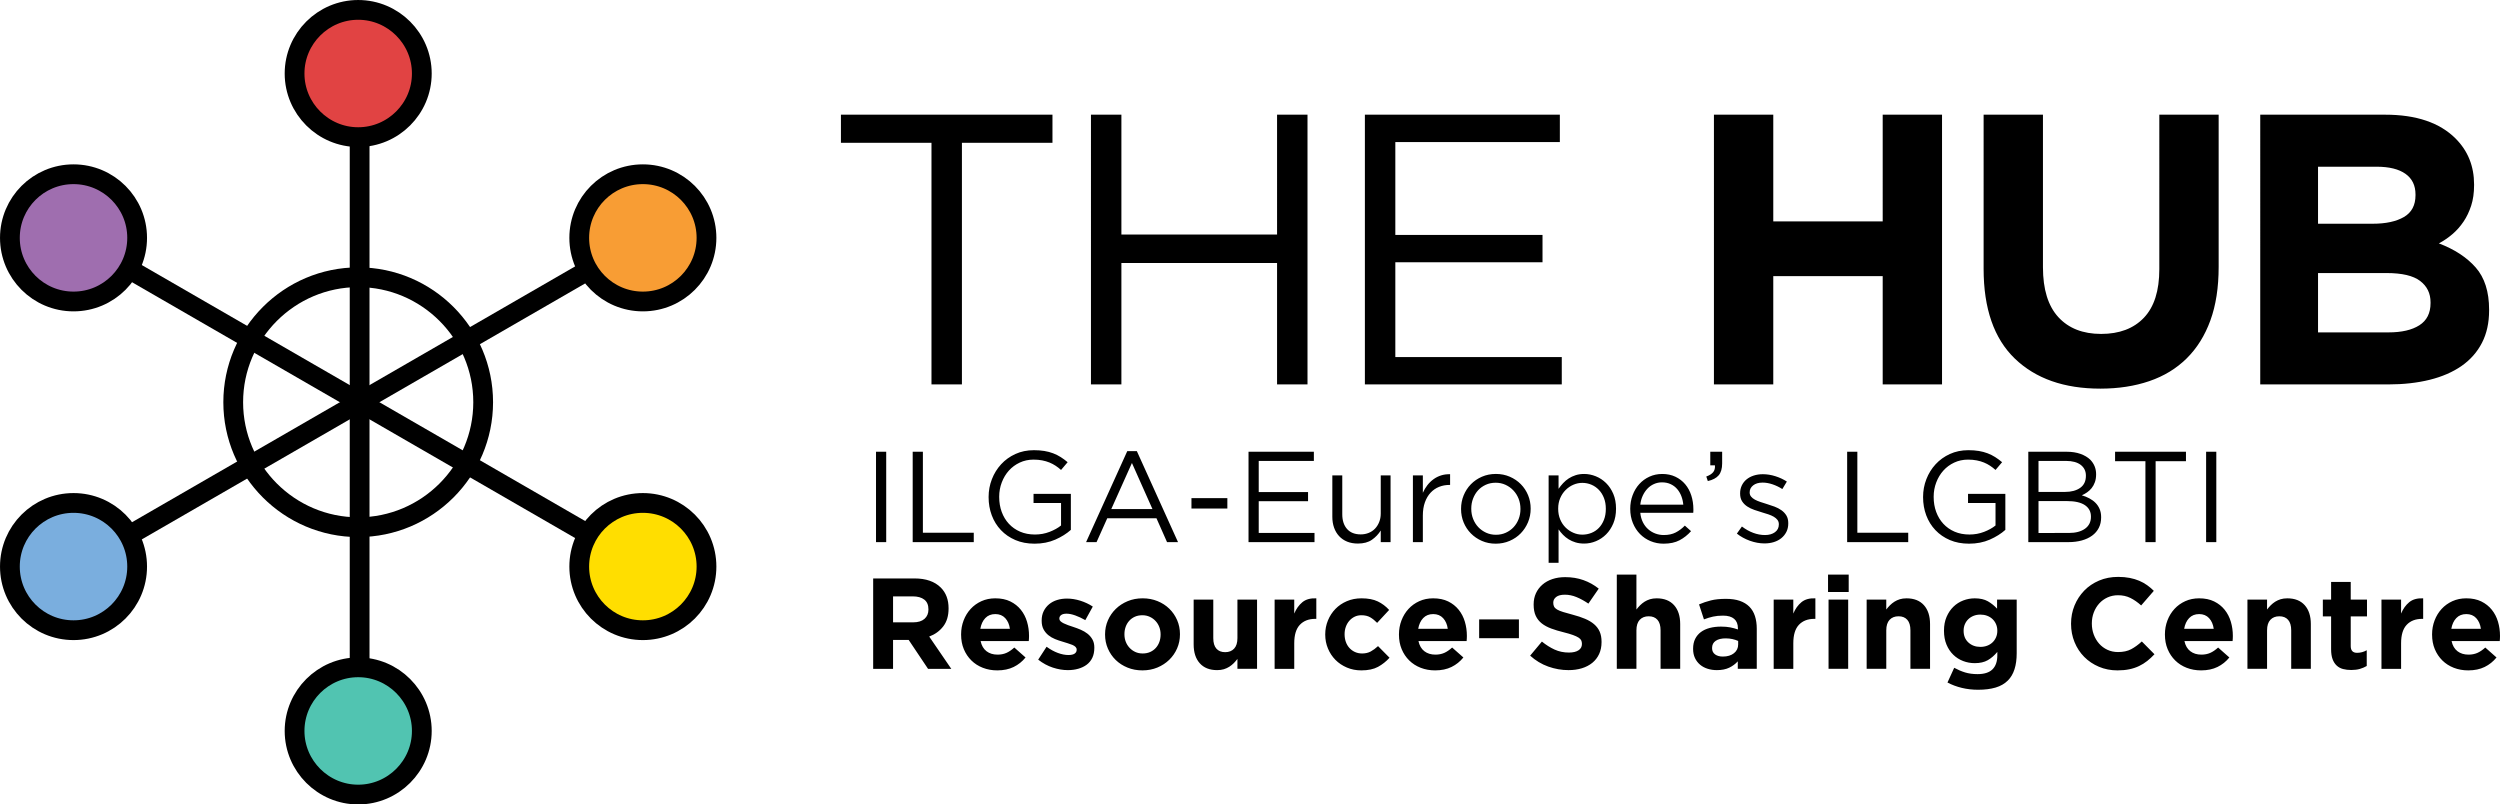
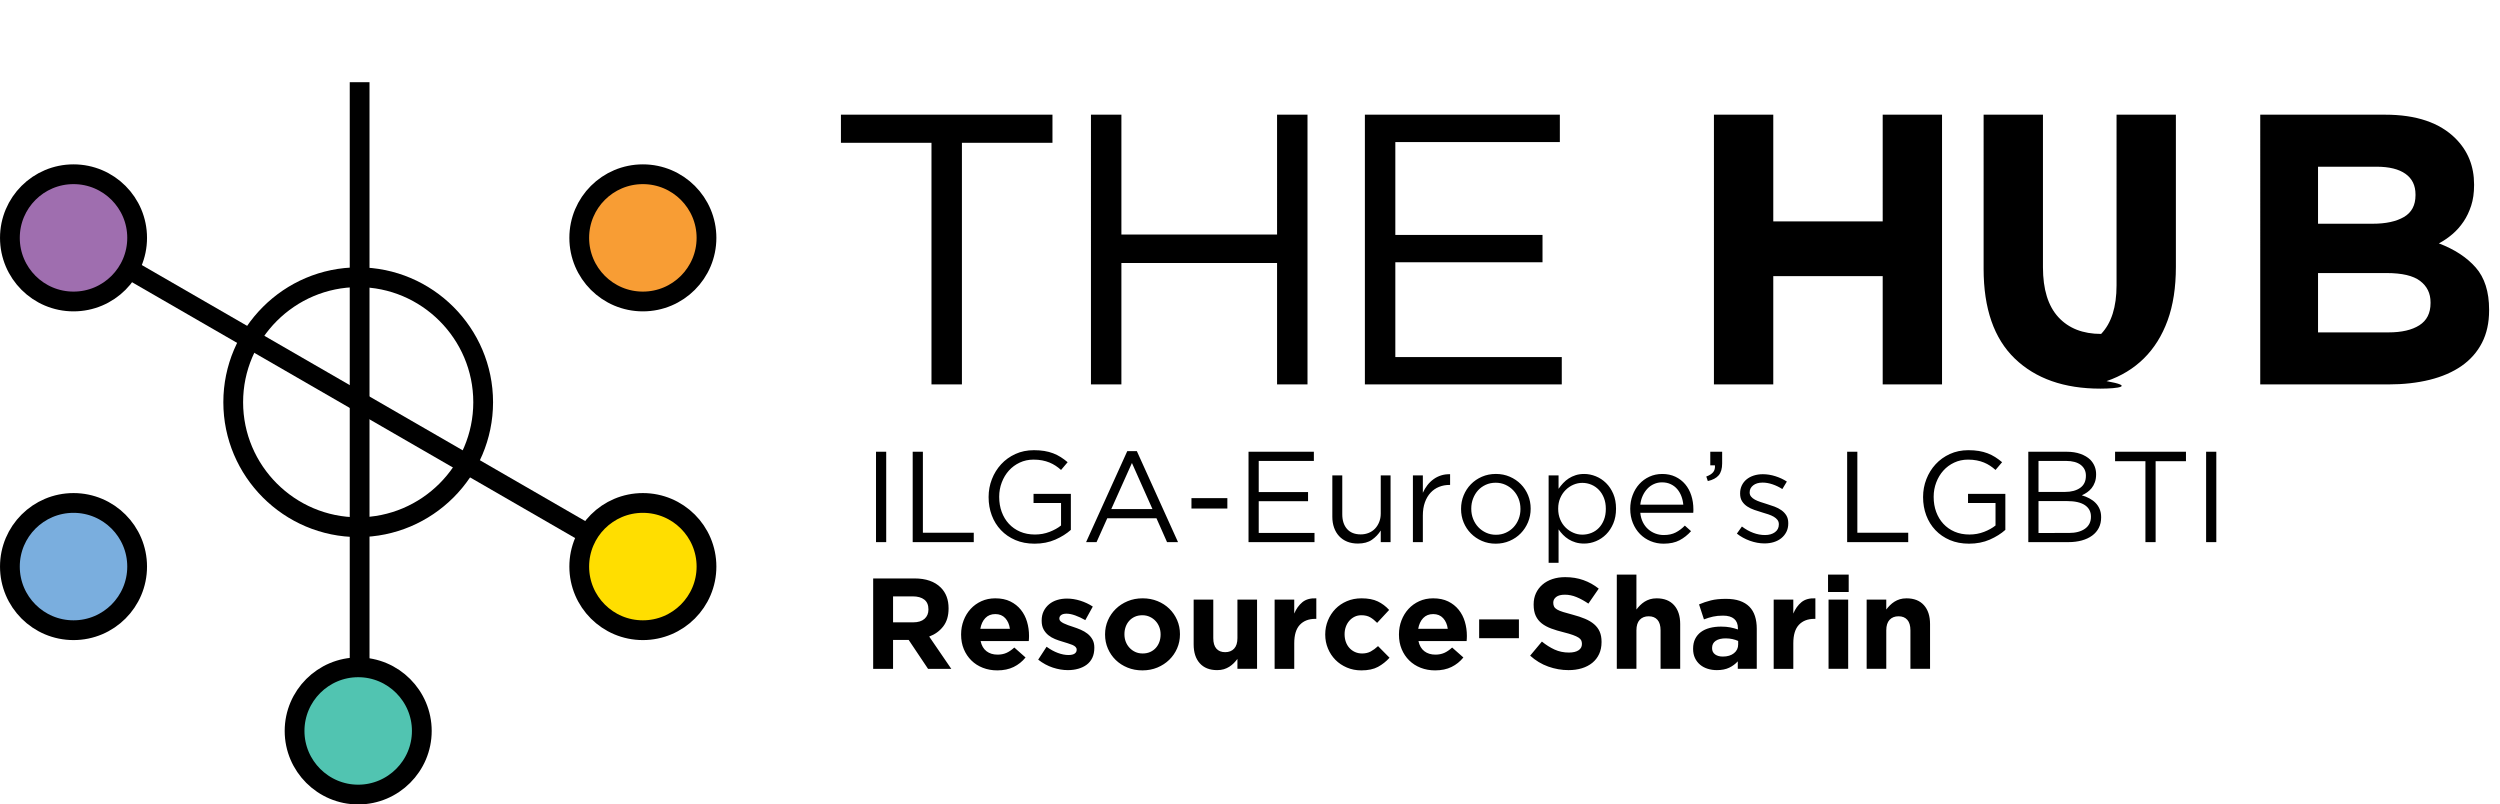
<svg xmlns="http://www.w3.org/2000/svg" version="1.1" id="Layer_1" x="0px" y="0px" width="374.678px" height="120.563px" viewBox="0 0 374.678 120.563" enable-background="new 0 0 374.678 120.563" xml:space="preserve">
  <path fill-rule="evenodd" clip-rule="evenodd" fill="none" stroke="#000000" stroke-width="2.962" stroke-linejoin="round" stroke-miterlimit="22.926" d="  M53.683,79.011c10.316,0,18.73-8.414,18.73-18.73s-8.414-18.73-18.73-18.73s-18.73,8.414-18.73,18.73S43.366,79.011,53.683,79.011z" />
  <line fill-rule="evenodd" clip-rule="evenodd" fill="none" stroke="#000000" stroke-width="2.962" stroke-linejoin="round" stroke-miterlimit="22.926" x1="53.898" y1="12.32" x2="53.898" y2="108.242" />
-   <line fill-rule="evenodd" clip-rule="evenodd" fill="none" stroke="#000000" stroke-width="2.962" stroke-linejoin="round" stroke-miterlimit="22.926" x1="95.433" y1="36.301" x2="12.362" y2="84.262" />
  <line fill-rule="evenodd" clip-rule="evenodd" fill="none" stroke="#000000" stroke-width="2.962" stroke-linejoin="round" stroke-miterlimit="22.926" x1="95.433" y1="84.262" x2="12.362" y2="36.301" />
-   <path fill-rule="evenodd" clip-rule="evenodd" fill="#E14343" stroke="#000000" stroke-width="2.962" stroke-linejoin="round" stroke-miterlimit="22.926" d="  M53.683,20.552c5.252,0,9.535-4.284,9.535-9.535c0-5.252-4.283-9.535-9.535-9.535c-5.251,0-9.535,4.283-9.535,9.535  C44.147,16.268,48.431,20.552,53.683,20.552z" />
  <path fill-rule="evenodd" clip-rule="evenodd" fill="#51C4B1" stroke="#000000" stroke-width="2.962" stroke-linejoin="round" stroke-miterlimit="22.926" d="  M53.683,119.082c5.252,0,9.535-4.284,9.535-9.535c0-5.252-4.283-9.535-9.535-9.535c-5.251,0-9.535,4.283-9.535,9.535  C44.147,114.798,48.431,119.082,53.683,119.082z" />
  <circle fill-rule="evenodd" clip-rule="evenodd" fill="#F89D34" stroke="#000000" stroke-width="2.962" stroke-linejoin="round" stroke-miterlimit="22.926" cx="96.347" cy="35.649" r="9.535" />
  <circle fill-rule="evenodd" clip-rule="evenodd" fill="#7AAEDE" stroke="#000000" stroke-width="2.962" stroke-linejoin="round" stroke-miterlimit="22.926" cx="11.018" cy="84.914" r="9.535" />
  <circle fill-rule="evenodd" clip-rule="evenodd" fill="#FFDE00" stroke="#000000" stroke-width="2.962" stroke-linejoin="round" stroke-miterlimit="22.926" cx="96.347" cy="84.914" r="9.535" />
  <circle fill-rule="evenodd" clip-rule="evenodd" fill="#9F6EAF" stroke="#000000" stroke-width="2.962" stroke-linejoin="round" stroke-miterlimit="22.926" cx="11.018" cy="35.649" r="9.535" />
-   <path fill-rule="evenodd" clip-rule="evenodd" d="M139.601,21.404h-13.57v-4.215h31.703v4.215h-13.57v36.207h-4.562V21.404  L139.601,21.404z M163.503,17.189h4.562v17.959h23.33V17.189h4.562v40.422h-4.562v-18.19h-23.33v18.19h-4.562V17.189L163.503,17.189  z M204.557,17.189h29.219v4.1h-24.657v13.917h22.059v4.1h-22.059v14.205h24.946v4.1h-29.508V17.189L204.557,17.189z M256.869,17.189  h8.894v15.996h16.399V17.189h8.893v40.422h-8.893V41.384h-16.399v16.227h-8.894V17.189L256.869,17.189z M314.784,58.246  c-5.429,0-9.701-1.501-12.819-4.504c-3.118-3.002-4.678-7.487-4.678-13.455V17.189h8.893v22.867c0,3.311,0.771,5.804,2.311,7.479  c1.539,1.674,3.676,2.511,6.409,2.511s4.87-0.808,6.41-2.425c1.54-1.617,2.31-4.042,2.31-7.275V17.189h8.893v22.81  c0,3.08-0.413,5.755-1.241,8.026c-0.828,2.271-2.012,4.167-3.552,5.688c-1.539,1.521-3.406,2.657-5.601,3.407  C319.924,57.871,317.479,58.246,314.784,58.246L314.784,58.246z M357.974,49.815c1.964,0,3.503-0.356,4.62-1.068  c1.116-0.712,1.675-1.819,1.675-3.321v-0.115c0-1.347-0.521-2.416-1.56-3.205c-1.04-0.79-2.714-1.184-5.024-1.184h-10.278v8.893  H357.974L357.974,49.815z M355.606,33.531c1.963,0,3.522-0.336,4.677-1.01c1.155-0.673,1.732-1.761,1.732-3.263v-0.116  c0-1.347-0.5-2.377-1.501-3.089c-1.001-0.712-2.444-1.068-4.331-1.068h-8.777v8.546H355.606L355.606,33.531z M338.744,17.189h18.738  c4.649,0,8.162,1.193,10.549,3.58c1.838,1.848,2.762,4.139,2.762,6.872v0.116c0,1.155-0.145,2.175-0.433,3.061  c-0.289,0.885-0.664,1.684-1.146,2.396c-0.481,0.712-1.03,1.338-1.665,1.877c-0.626,0.539-1.309,1.001-2.031,1.386  c2.33,0.885,4.178,2.088,5.516,3.609c1.337,1.521,2.011,3.628,2.011,6.323v0.116c0,1.848-0.355,3.465-1.068,4.851  c-0.712,1.386-1.731,2.541-3.051,3.465c-1.328,0.924-2.926,1.617-4.783,2.079c-1.867,0.462-3.936,0.693-6.197,0.693h-19.201V17.189z  " />
+   <path fill-rule="evenodd" clip-rule="evenodd" d="M139.601,21.404h-13.57v-4.215h31.703v4.215h-13.57v36.207h-4.562V21.404  L139.601,21.404z M163.503,17.189h4.562v17.959h23.33V17.189h4.562v40.422h-4.562v-18.19h-23.33v18.19h-4.562V17.189L163.503,17.189  z M204.557,17.189h29.219v4.1h-24.657v13.917h22.059v4.1h-22.059v14.205h24.946v4.1h-29.508V17.189L204.557,17.189z M256.869,17.189  h8.894v15.996h16.399V17.189h8.893v40.422h-8.893V41.384h-16.399v16.227h-8.894V17.189L256.869,17.189z M314.784,58.246  c-5.429,0-9.701-1.501-12.819-4.504c-3.118-3.002-4.678-7.487-4.678-13.455V17.189h8.893v22.867c0,3.311,0.771,5.804,2.311,7.479  c1.539,1.674,3.676,2.511,6.409,2.511c1.54-1.617,2.31-4.042,2.31-7.275V17.189h8.893v22.81  c0,3.08-0.413,5.755-1.241,8.026c-0.828,2.271-2.012,4.167-3.552,5.688c-1.539,1.521-3.406,2.657-5.601,3.407  C319.924,57.871,317.479,58.246,314.784,58.246L314.784,58.246z M357.974,49.815c1.964,0,3.503-0.356,4.62-1.068  c1.116-0.712,1.675-1.819,1.675-3.321v-0.115c0-1.347-0.521-2.416-1.56-3.205c-1.04-0.79-2.714-1.184-5.024-1.184h-10.278v8.893  H357.974L357.974,49.815z M355.606,33.531c1.963,0,3.522-0.336,4.677-1.01c1.155-0.673,1.732-1.761,1.732-3.263v-0.116  c0-1.347-0.5-2.377-1.501-3.089c-1.001-0.712-2.444-1.068-4.331-1.068h-8.777v8.546H355.606L355.606,33.531z M338.744,17.189h18.738  c4.649,0,8.162,1.193,10.549,3.58c1.838,1.848,2.762,4.139,2.762,6.872v0.116c0,1.155-0.145,2.175-0.433,3.061  c-0.289,0.885-0.664,1.684-1.146,2.396c-0.481,0.712-1.03,1.338-1.665,1.877c-0.626,0.539-1.309,1.001-2.031,1.386  c2.33,0.885,4.178,2.088,5.516,3.609c1.337,1.521,2.011,3.628,2.011,6.323v0.116c0,1.848-0.355,3.465-1.068,4.851  c-0.712,1.386-1.731,2.541-3.051,3.465c-1.328,0.924-2.926,1.617-4.783,2.079c-1.867,0.462-3.936,0.693-6.197,0.693h-19.201V17.189z  " />
  <g>
    <path fill-rule="evenodd" clip-rule="evenodd" d="M131.289,67.704h1.528V81.25h-1.528V67.704L131.289,67.704z M136.785,67.704   h1.529v12.134h7.625v1.413h-9.153V67.704L136.785,67.704z M155.053,81.482c-1.07,0-2.029-0.18-2.874-0.542   c-0.845-0.361-1.568-0.858-2.167-1.49c-0.6-0.632-1.058-1.371-1.374-2.216c-0.316-0.845-0.474-1.751-0.474-2.719v-0.039   c0-0.929,0.165-1.816,0.494-2.661c0.329-0.845,0.79-1.59,1.383-2.235c0.594-0.646,1.307-1.158,2.139-1.539   c0.832-0.38,1.757-0.571,2.777-0.571c0.567,0,1.087,0.039,1.558,0.116c0.471,0.078,0.91,0.194,1.316,0.349   c0.406,0.155,0.787,0.345,1.142,0.571c0.354,0.226,0.7,0.48,1.035,0.764l-0.987,1.162c-0.258-0.232-0.529-0.442-0.813-0.629   c-0.284-0.187-0.59-0.348-0.919-0.484c-0.329-0.135-0.69-0.242-1.084-0.319c-0.394-0.078-0.829-0.116-1.306-0.116   c-0.748,0-1.438,0.148-2.071,0.445c-0.632,0.297-1.174,0.697-1.625,1.2c-0.452,0.503-0.807,1.093-1.064,1.771   c-0.258,0.677-0.387,1.39-0.387,2.138v0.039c0,0.812,0.125,1.561,0.377,2.245c0.251,0.684,0.609,1.277,1.074,1.78   c0.464,0.503,1.025,0.897,1.684,1.181c0.658,0.284,1.399,0.426,2.225,0.426c0.774,0,1.503-0.132,2.187-0.397   c0.684-0.264,1.258-0.583,1.722-0.958v-3.367h-4.122v-1.374h5.593v5.399c-0.632,0.567-1.41,1.055-2.332,1.461   S156.201,81.482,155.053,81.482L155.053,81.482z M172.721,76.296l-3.077-6.909l-3.096,6.909H172.721L172.721,76.296z    M168.947,67.607h1.432l6.173,13.643h-1.645l-1.587-3.58h-7.373l-1.606,3.58h-1.568L168.947,67.607L168.947,67.607z    M178.565,74.651h5.38v1.568h-5.38V74.651L178.565,74.651z M187.119,67.704h9.792v1.374h-8.264v4.664h7.393v1.374h-7.393v4.76h8.36   v1.374h-9.889V67.704L187.119,67.704z M203.51,81.463c-0.606,0-1.145-0.097-1.615-0.29c-0.471-0.194-0.871-0.468-1.2-0.823   c-0.329-0.354-0.58-0.777-0.755-1.268c-0.174-0.49-0.261-1.032-0.261-1.625v-6.212h1.49v5.832c0,0.925,0.238,1.661,0.716,2.203   c0.478,0.539,1.161,0.81,2.051,0.81c0.426,0,0.823-0.074,1.19-0.223c0.368-0.148,0.684-0.361,0.948-0.635   c0.265-0.277,0.474-0.609,0.629-0.997c0.155-0.384,0.232-0.81,0.232-1.274v-5.715h1.471V81.25h-1.471v-1.742   c-0.336,0.542-0.774,1.003-1.316,1.384S204.374,81.463,203.51,81.463L203.51,81.463z M211.754,71.246h1.49v2.612   c0.181-0.413,0.406-0.793,0.677-1.142c0.271-0.348,0.581-0.648,0.93-0.9c0.348-0.251,0.729-0.442,1.142-0.571   s0.858-0.187,1.335-0.174v1.606h-0.116c-0.542,0-1.055,0.097-1.538,0.29c-0.484,0.194-0.906,0.484-1.268,0.871   c-0.361,0.387-0.646,0.868-0.852,1.441c-0.206,0.574-0.31,1.235-0.31,1.984v3.986h-1.49V71.246L211.754,71.246z M224.197,80.147   c0.542,0,1.038-0.103,1.49-0.31c0.451-0.207,0.839-0.484,1.161-0.832c0.322-0.349,0.574-0.755,0.754-1.219   c0.182-0.465,0.271-0.961,0.271-1.49v-0.039c0-0.542-0.094-1.048-0.28-1.52c-0.188-0.471-0.448-0.883-0.784-1.238   c-0.335-0.354-0.729-0.635-1.181-0.842c-0.451-0.207-0.941-0.31-1.47-0.31c-0.543,0-1.039,0.103-1.49,0.31   c-0.452,0.207-0.836,0.484-1.152,0.832c-0.315,0.349-0.563,0.758-0.744,1.229c-0.182,0.471-0.271,0.971-0.271,1.5v0.039   c0,0.542,0.094,1.048,0.28,1.519c0.188,0.471,0.445,0.88,0.774,1.229c0.329,0.348,0.72,0.625,1.171,0.832   C223.179,80.044,223.668,80.147,224.197,80.147L224.197,80.147z M224.159,81.482c-0.749,0-1.439-0.138-2.071-0.416   c-0.632-0.277-1.181-0.651-1.645-1.122c-0.465-0.471-0.826-1.02-1.084-1.645s-0.387-1.293-0.387-2.003v-0.039   c0-0.71,0.129-1.38,0.387-2.013c0.258-0.632,0.619-1.187,1.084-1.665c0.464-0.477,1.016-0.854,1.654-1.132s1.339-0.416,2.1-0.416   c0.748,0,1.441,0.139,2.08,0.416s1.19,0.651,1.654,1.123c0.465,0.471,0.826,1.019,1.084,1.645c0.258,0.626,0.388,1.293,0.388,2.003   v0.039c0,0.709-0.133,1.38-0.397,2.013c-0.265,0.632-0.629,1.187-1.093,1.664c-0.465,0.478-1.02,0.855-1.664,1.132   C225.604,81.344,224.906,81.482,224.159,81.482L224.159,81.482z M237.144,80.128c0.478,0,0.933-0.087,1.364-0.261   c0.433-0.174,0.807-0.426,1.122-0.755c0.316-0.329,0.568-0.732,0.755-1.209c0.188-0.477,0.281-1.019,0.281-1.625v-0.039   c0-0.593-0.094-1.129-0.281-1.606c-0.187-0.478-0.441-0.884-0.764-1.219c-0.323-0.335-0.697-0.594-1.123-0.774   c-0.426-0.18-0.877-0.271-1.354-0.271c-0.464,0-0.913,0.093-1.345,0.28c-0.433,0.187-0.819,0.452-1.161,0.793   c-0.342,0.342-0.613,0.749-0.812,1.219c-0.2,0.471-0.301,0.99-0.301,1.558v0.039c0,0.581,0.101,1.109,0.301,1.587   c0.199,0.477,0.471,0.883,0.812,1.219c0.342,0.335,0.729,0.597,1.161,0.783C236.23,80.035,236.68,80.128,237.144,80.128   L237.144,80.128z M232.093,71.246h1.49v2.013c0.206-0.297,0.436-0.581,0.687-0.852c0.252-0.271,0.532-0.506,0.842-0.707   c0.31-0.2,0.655-0.361,1.035-0.483c0.381-0.123,0.804-0.184,1.269-0.184c0.593,0,1.177,0.116,1.751,0.349   c0.574,0.232,1.087,0.571,1.538,1.016c0.452,0.445,0.813,0.987,1.084,1.626c0.271,0.638,0.406,1.371,0.406,2.196v0.039   c0,0.812-0.135,1.542-0.406,2.187c-0.271,0.646-0.629,1.19-1.074,1.635c-0.444,0.445-0.954,0.787-1.528,1.026   s-1.165,0.358-1.771,0.358c-0.465,0-0.891-0.058-1.277-0.174c-0.388-0.116-0.735-0.271-1.045-0.465   c-0.31-0.193-0.591-0.419-0.842-0.677c-0.252-0.258-0.475-0.529-0.668-0.813v5.012h-1.49V71.246L232.093,71.246z M252.277,75.638   c-0.039-0.448-0.136-0.874-0.291-1.28c-0.154-0.403-0.364-0.758-0.629-1.067c-0.265-0.307-0.587-0.552-0.967-0.729   c-0.381-0.181-0.816-0.271-1.307-0.271c-0.426,0-0.825,0.084-1.2,0.251c-0.374,0.165-0.703,0.4-0.986,0.7   c-0.284,0.303-0.52,0.658-0.707,1.067c-0.187,0.413-0.306,0.854-0.357,1.329H252.277L252.277,75.638z M245.833,76.857   c0.052,0.529,0.181,1,0.387,1.413c0.206,0.413,0.471,0.761,0.794,1.045c0.322,0.284,0.684,0.5,1.083,0.648   c0.4,0.149,0.819,0.223,1.258,0.223c0.697,0,1.294-0.129,1.79-0.387c0.497-0.258,0.952-0.6,1.364-1.026l0.93,0.832   c-0.504,0.568-1.078,1.022-1.723,1.364s-1.445,0.513-2.399,0.513c-0.684,0-1.329-0.125-1.936-0.377   c-0.606-0.252-1.135-0.606-1.587-1.064c-0.451-0.458-0.81-1.009-1.074-1.655c-0.264-0.645-0.396-1.354-0.396-2.128   c0-0.723,0.119-1.403,0.358-2.042c0.238-0.638,0.57-1.193,0.996-1.664s0.933-0.842,1.52-1.112c0.587-0.271,1.229-0.407,1.925-0.407   c0.735,0,1.394,0.139,1.975,0.416c0.58,0.277,1.07,0.655,1.471,1.132c0.399,0.478,0.703,1.039,0.909,1.684   c0.207,0.645,0.31,1.335,0.31,2.071c0,0.064,0,0.138,0,0.222s-0.006,0.184-0.02,0.3H245.833L245.833,76.857z M255.722,71.419   c0.49-0.18,0.839-0.403,1.045-0.667c0.206-0.264,0.29-0.603,0.252-1.016h-0.697v-2.032h1.78v1.742c0,0.787-0.174,1.384-0.522,1.79   c-0.348,0.406-0.89,0.693-1.625,0.861L255.722,71.419L255.722,71.419z M264.449,81.444c-0.723,0-1.451-0.133-2.187-0.397   c-0.735-0.265-1.387-0.623-1.955-1.074l0.755-1.064c0.542,0.413,1.106,0.729,1.693,0.949c0.587,0.219,1.178,0.329,1.771,0.329   c0.606,0,1.104-0.142,1.49-0.426c0.387-0.284,0.581-0.67,0.581-1.161v-0.039c0-0.245-0.068-0.458-0.204-0.639   c-0.135-0.18-0.318-0.338-0.551-0.474c-0.232-0.135-0.5-0.255-0.804-0.358c-0.303-0.103-0.615-0.2-0.938-0.291   c-0.387-0.116-0.777-0.242-1.171-0.377c-0.394-0.136-0.748-0.307-1.063-0.513c-0.316-0.207-0.574-0.465-0.774-0.774   s-0.3-0.697-0.3-1.161v-0.039c0-0.426,0.084-0.816,0.251-1.171c0.168-0.355,0.403-0.658,0.707-0.91   c0.303-0.251,0.664-0.445,1.083-0.581c0.42-0.135,0.874-0.203,1.364-0.203c0.619,0,1.245,0.1,1.878,0.3   c0.632,0.2,1.206,0.468,1.722,0.803l-0.677,1.123c-0.465-0.297-0.952-0.532-1.461-0.706c-0.51-0.174-1.01-0.262-1.5-0.262   c-0.594,0-1.064,0.139-1.413,0.417c-0.348,0.277-0.522,0.622-0.522,1.035v0.039c0,0.232,0.071,0.436,0.213,0.609   c0.143,0.174,0.332,0.326,0.571,0.455c0.238,0.129,0.513,0.245,0.822,0.348s0.632,0.207,0.968,0.31   c0.387,0.116,0.771,0.245,1.151,0.387s0.726,0.323,1.035,0.542s0.558,0.483,0.745,0.793c0.188,0.31,0.28,0.69,0.28,1.142v0.039   c0,0.478-0.093,0.9-0.28,1.268c-0.188,0.368-0.438,0.681-0.755,0.939c-0.316,0.258-0.69,0.455-1.122,0.59   C265.42,81.376,264.952,81.444,264.449,81.444L264.449,81.444z M276.835,67.704h1.528v12.134h7.625v1.413h-9.153V67.704   L276.835,67.704z M295.103,81.482c-1.07,0-2.028-0.18-2.873-0.542c-0.846-0.361-1.568-0.858-2.168-1.49   c-0.6-0.632-1.058-1.371-1.374-2.216c-0.315-0.845-0.474-1.751-0.474-2.719v-0.039c0-0.929,0.164-1.816,0.493-2.661   c0.329-0.845,0.79-1.59,1.384-2.235c0.594-0.646,1.307-1.158,2.139-1.539c0.832-0.38,1.758-0.571,2.776-0.571   c0.567,0,1.087,0.039,1.558,0.116c0.472,0.078,0.91,0.194,1.316,0.349s0.787,0.345,1.142,0.571c0.354,0.226,0.7,0.48,1.035,0.764   l-0.987,1.162c-0.258-0.232-0.528-0.442-0.812-0.629c-0.283-0.187-0.59-0.348-0.919-0.484c-0.329-0.135-0.69-0.242-1.084-0.319   c-0.394-0.078-0.829-0.116-1.306-0.116c-0.749,0-1.438,0.148-2.071,0.445c-0.632,0.297-1.174,0.697-1.625,1.2   c-0.452,0.503-0.807,1.093-1.064,1.771c-0.259,0.677-0.388,1.39-0.388,2.138v0.039c0,0.812,0.126,1.561,0.378,2.245   s0.609,1.277,1.074,1.78c0.464,0.503,1.025,0.897,1.684,1.181s1.399,0.426,2.226,0.426c0.773,0,1.503-0.132,2.187-0.397   c0.684-0.264,1.258-0.583,1.722-0.958v-3.367h-4.121v-1.374h5.593v5.399c-0.633,0.567-1.41,1.055-2.332,1.461   C297.286,81.279,296.251,81.482,295.103,81.482L295.103,81.482z M310.052,79.876c1.029,0,1.839-0.213,2.433-0.639   c0.59-0.426,0.887-1.019,0.887-1.78v-0.039c0-0.735-0.304-1.306-0.906-1.713c-0.606-0.406-1.5-0.609-2.684-0.609h-4.268v4.78   H310.052L310.052,79.876z M309.51,73.723c0.926,0,1.675-0.203,2.249-0.606c0.57-0.406,0.857-1.006,0.857-1.803v-0.039   c0-0.667-0.258-1.2-0.771-1.6c-0.517-0.396-1.255-0.597-2.22-0.597h-4.112v4.645H309.51L309.51,73.723z M303.985,67.704h5.757   c0.771,0,1.458,0.106,2.055,0.319c0.6,0.213,1.094,0.506,1.478,0.877c0.58,0.606,0.871,1.329,0.871,2.164v0.039   c0,0.439-0.062,0.829-0.185,1.167c-0.122,0.342-0.287,0.639-0.49,0.891c-0.206,0.251-0.436,0.464-0.687,0.635   c-0.252,0.174-0.513,0.319-0.78,0.436c0.396,0.116,0.773,0.268,1.128,0.455c0.355,0.19,0.662,0.413,0.917,0.671   c0.258,0.258,0.464,0.564,0.618,0.919c0.155,0.358,0.232,0.768,0.232,1.231v0.039c0,0.581-0.115,1.103-0.348,1.561   s-0.562,0.845-0.994,1.161c-0.432,0.319-0.951,0.561-1.554,0.729c-0.606,0.167-1.277,0.251-2.01,0.251h-6.009V67.704   L303.985,67.704z M321.537,69.117h-4.548v-1.413h10.625v1.413h-4.548V81.25h-1.529V69.117L321.537,69.117z M330.633,67.704h1.528   V81.25h-1.528V67.704L330.633,67.704z M136.862,93.271c0.735,0,1.299-0.174,1.693-0.522c0.393-0.348,0.59-0.812,0.59-1.393v-0.039   c0-0.646-0.206-1.129-0.619-1.452c-0.413-0.322-0.987-0.484-1.722-0.484h-2.961v3.89H136.862L136.862,93.271z M130.863,86.692   h6.192c1.716,0,3.032,0.458,3.948,1.374c0.774,0.774,1.161,1.807,1.161,3.097v0.038c0,1.097-0.268,1.99-0.803,2.681   s-1.235,1.197-2.1,1.519l3.309,4.838h-3.483l-2.902-4.334h-0.039h-2.303v4.334h-2.98V86.692L130.863,86.692z M151.356,94.239   c-0.09-0.658-0.323-1.19-0.697-1.597c-0.374-0.406-0.871-0.609-1.49-0.609c-0.62,0-1.12,0.2-1.5,0.6   c-0.381,0.4-0.629,0.936-0.745,1.606H151.356L151.356,94.239z M149.46,100.471c-0.774,0-1.493-0.129-2.158-0.387   s-1.239-0.626-1.722-1.103c-0.484-0.477-0.861-1.042-1.132-1.693s-0.406-1.377-0.406-2.177v-0.039c0-0.735,0.125-1.432,0.377-2.09   c0.251-0.658,0.603-1.232,1.055-1.723c0.451-0.49,0.99-0.877,1.616-1.161s1.319-0.426,2.081-0.426c0.864,0,1.612,0.155,2.245,0.464   s1.158,0.726,1.577,1.248s0.729,1.123,0.929,1.8c0.2,0.677,0.3,1.384,0.3,2.119c0,0.116-0.003,0.238-0.01,0.368   c-0.006,0.129-0.016,0.265-0.029,0.406h-7.218c0.142,0.671,0.435,1.177,0.88,1.519c0.445,0.342,0.997,0.513,1.655,0.513   c0.491,0,0.929-0.083,1.316-0.251c0.387-0.167,0.787-0.438,1.2-0.812l1.684,1.49c-0.49,0.606-1.084,1.081-1.78,1.422   C151.221,100.3,150.402,100.471,149.46,100.471L149.46,100.471z M160.045,100.432c-0.735,0-1.487-0.126-2.254-0.378   c-0.768-0.251-1.5-0.648-2.196-1.19l1.258-1.935c0.567,0.413,1.132,0.723,1.693,0.929c0.561,0.207,1.086,0.31,1.577,0.31   c0.426,0,0.738-0.071,0.938-0.213c0.2-0.142,0.3-0.329,0.3-0.561v-0.039c0-0.155-0.058-0.29-0.174-0.406   c-0.116-0.116-0.274-0.216-0.475-0.3c-0.2-0.083-0.429-0.165-0.687-0.242c-0.258-0.077-0.529-0.161-0.813-0.252   c-0.361-0.103-0.726-0.229-1.093-0.377s-0.7-0.342-0.997-0.581c-0.296-0.239-0.538-0.532-0.726-0.88   c-0.187-0.349-0.28-0.774-0.28-1.277V93c0-0.529,0.1-0.996,0.3-1.403c0.2-0.406,0.471-0.751,0.813-1.035   c0.342-0.284,0.742-0.497,1.2-0.639s0.951-0.213,1.48-0.213c0.658,0,1.325,0.106,2.003,0.319c0.677,0.213,1.299,0.506,1.867,0.88   l-1.123,2.032c-0.516-0.297-1.019-0.532-1.509-0.707s-0.922-0.261-1.296-0.261c-0.361,0-0.632,0.068-0.813,0.203   c-0.181,0.136-0.271,0.307-0.271,0.513v0.039c0,0.142,0.058,0.268,0.174,0.377c0.116,0.109,0.271,0.213,0.464,0.31   c0.194,0.097,0.417,0.19,0.667,0.28c0.252,0.09,0.52,0.181,0.803,0.271c0.361,0.116,0.729,0.255,1.103,0.416   c0.375,0.162,0.71,0.358,1.006,0.59c0.297,0.232,0.542,0.516,0.735,0.852c0.194,0.335,0.291,0.742,0.291,1.219v0.039   c0,0.581-0.1,1.081-0.3,1.5c-0.2,0.419-0.481,0.764-0.842,1.035c-0.361,0.271-0.784,0.474-1.267,0.609   C161.12,100.364,160.6,100.432,160.045,100.432L160.045,100.432z M171.25,97.936c0.425,0,0.803-0.074,1.132-0.223   s0.609-0.352,0.842-0.61c0.232-0.258,0.41-0.558,0.532-0.899c0.123-0.342,0.184-0.707,0.184-1.093v-0.039   c0-0.387-0.064-0.751-0.193-1.093s-0.316-0.645-0.562-0.91c-0.245-0.265-0.535-0.474-0.871-0.628   c-0.335-0.155-0.703-0.233-1.103-0.233c-0.426,0-0.803,0.075-1.132,0.223c-0.329,0.148-0.609,0.352-0.841,0.61   c-0.232,0.258-0.41,0.558-0.533,0.9c-0.122,0.342-0.184,0.706-0.184,1.093v0.039c0,0.387,0.064,0.751,0.193,1.093   s0.316,0.646,0.562,0.91c0.245,0.265,0.532,0.475,0.861,0.629C170.466,97.858,170.837,97.936,171.25,97.936L171.25,97.936z    M171.211,100.471c-0.8,0-1.542-0.139-2.226-0.417c-0.684-0.277-1.274-0.658-1.771-1.141c-0.497-0.484-0.887-1.052-1.171-1.703   s-0.426-1.352-0.426-2.1v-0.039c0-0.748,0.142-1.448,0.426-2.1s0.677-1.222,1.181-1.713c0.503-0.49,1.096-0.877,1.78-1.161   s1.432-0.426,2.245-0.426c0.799,0,1.542,0.139,2.225,0.416c0.684,0.277,1.274,0.658,1.771,1.142   c0.497,0.484,0.887,1.052,1.171,1.703c0.284,0.651,0.426,1.352,0.426,2.1v0.039c0,0.749-0.142,1.448-0.426,2.1   c-0.284,0.652-0.677,1.223-1.181,1.713c-0.503,0.49-1.097,0.877-1.78,1.161S172.024,100.471,171.211,100.471L171.211,100.471z    M182.416,100.432c-1.122,0-1.99-0.342-2.603-1.026s-0.919-1.625-0.919-2.825v-6.715h2.942v5.773c0,0.693,0.154,1.219,0.464,1.571   c0.31,0.354,0.748,0.532,1.316,0.532c0.567,0,1.016-0.177,1.345-0.532c0.329-0.352,0.494-0.877,0.494-1.571v-5.773h2.941v10.373   h-2.941v-1.483c-0.167,0.222-0.352,0.432-0.551,0.635c-0.2,0.2-0.423,0.377-0.668,0.535c-0.245,0.155-0.516,0.278-0.813,0.371   C183.125,100.387,182.791,100.432,182.416,100.432L182.416,100.432z M191.028,89.866h2.941v2.09   c0.297-0.71,0.703-1.277,1.219-1.703c0.517-0.426,1.213-0.619,2.09-0.581v3.077h-0.154c-0.98,0-1.751,0.297-2.312,0.89   c-0.562,0.594-0.842,1.516-0.842,2.768v3.832h-2.941V89.866L191.028,89.866z M204.013,100.471c-0.773,0-1.493-0.142-2.157-0.426   c-0.665-0.284-1.235-0.667-1.713-1.151s-0.852-1.052-1.122-1.703c-0.271-0.651-0.407-1.345-0.407-2.08v-0.039   c0-0.735,0.136-1.432,0.407-2.09c0.271-0.658,0.645-1.232,1.122-1.723c0.478-0.49,1.048-0.877,1.713-1.161   c0.664-0.284,1.396-0.426,2.196-0.426c0.98,0,1.793,0.155,2.438,0.464c0.645,0.31,1.213,0.735,1.702,1.277l-1.799,1.936   c-0.336-0.349-0.681-0.625-1.035-0.832c-0.355-0.207-0.797-0.31-1.326-0.31c-0.374,0-0.713,0.075-1.016,0.223   c-0.304,0.148-0.568,0.352-0.794,0.61s-0.399,0.558-0.522,0.9c-0.122,0.342-0.184,0.706-0.184,1.093v0.039   c0,0.4,0.062,0.774,0.184,1.123c0.123,0.349,0.3,0.651,0.532,0.909c0.232,0.258,0.51,0.461,0.832,0.61   c0.323,0.148,0.684,0.223,1.084,0.223c0.49,0,0.919-0.1,1.287-0.3c0.367-0.2,0.731-0.468,1.093-0.803l1.723,1.742   c-0.503,0.555-1.077,1.009-1.723,1.364C205.884,100.293,205.045,100.471,204.013,100.471L204.013,100.471z M216.979,94.239   c-0.09-0.658-0.322-1.19-0.696-1.597c-0.374-0.406-0.871-0.609-1.49-0.609s-1.119,0.2-1.5,0.6c-0.381,0.4-0.629,0.936-0.745,1.606   H216.979L216.979,94.239z M215.082,100.471c-0.773,0-1.493-0.129-2.157-0.387c-0.665-0.258-1.239-0.626-1.723-1.103   s-0.861-1.042-1.132-1.693c-0.271-0.651-0.406-1.377-0.406-2.177v-0.039c0-0.735,0.126-1.432,0.377-2.09   c0.252-0.658,0.604-1.232,1.055-1.723c0.451-0.49,0.99-0.877,1.616-1.161c0.625-0.284,1.319-0.426,2.08-0.426   c0.864,0,1.613,0.155,2.245,0.464s1.157,0.726,1.577,1.248c0.419,0.522,0.729,1.123,0.929,1.8s0.3,1.384,0.3,2.119   c0,0.116-0.003,0.238-0.01,0.368c-0.006,0.129-0.016,0.265-0.029,0.406h-7.218c0.142,0.671,0.436,1.177,0.881,1.519   c0.444,0.342,0.996,0.513,1.654,0.513c0.49,0,0.929-0.083,1.315-0.251c0.388-0.167,0.787-0.438,1.2-0.812l1.684,1.49   c-0.49,0.606-1.084,1.081-1.78,1.422C216.844,100.3,216.024,100.471,215.082,100.471L215.082,100.471z M221.682,92.827h5.96v2.825   h-5.96V92.827L221.682,92.827z M235.073,100.432c-1.032,0-2.045-0.178-3.039-0.533c-0.993-0.354-1.896-0.899-2.709-1.635   l1.761-2.11c0.62,0.503,1.255,0.903,1.906,1.2s1.364,0.445,2.139,0.445c0.619,0,1.1-0.113,1.441-0.338   c0.343-0.226,0.514-0.539,0.514-0.938v-0.039c0-0.193-0.036-0.364-0.107-0.513c-0.07-0.148-0.206-0.287-0.406-0.416   c-0.203-0.129-0.48-0.258-0.835-0.387c-0.354-0.129-0.819-0.265-1.387-0.407c-0.688-0.167-1.307-0.355-1.864-0.561   c-0.555-0.207-1.029-0.461-1.416-0.765s-0.69-0.68-0.903-1.132s-0.319-1.013-0.319-1.684v-0.039c0-0.62,0.116-1.177,0.346-1.674   c0.231-0.497,0.555-0.926,0.971-1.287s0.916-0.639,1.493-0.833c0.577-0.193,1.216-0.29,1.912-0.29c0.994,0,1.906,0.148,2.738,0.445   c0.832,0.296,1.597,0.722,2.294,1.277l-1.549,2.245c-0.606-0.413-1.199-0.739-1.78-0.977c-0.58-0.239-1.161-0.358-1.741-0.358   c-0.581,0-1.017,0.113-1.307,0.339c-0.29,0.226-0.436,0.506-0.436,0.842v0.039c0,0.219,0.042,0.41,0.126,0.571   s0.235,0.306,0.455,0.436c0.223,0.129,0.522,0.251,0.903,0.368c0.384,0.116,0.864,0.251,1.444,0.406   c0.688,0.181,1.3,0.384,1.836,0.61c0.535,0.226,0.989,0.497,1.357,0.812c0.367,0.316,0.648,0.687,0.835,1.113   c0.188,0.426,0.281,0.935,0.281,1.529v0.039c0,0.671-0.123,1.268-0.365,1.79c-0.245,0.522-0.583,0.961-1.019,1.316   c-0.436,0.355-0.958,0.626-1.562,0.813C236.479,100.338,235.809,100.432,235.073,100.432L235.073,100.432z M242.311,86.112h2.941   v5.238c0.168-0.223,0.352-0.433,0.552-0.636c0.199-0.2,0.422-0.377,0.667-0.535c0.245-0.155,0.517-0.277,0.813-0.371   c0.296-0.09,0.632-0.135,1.006-0.135c1.122,0,1.99,0.342,2.604,1.025c0.612,0.684,0.918,1.626,0.918,2.826v6.715h-2.941v-5.773   c0-0.693-0.154-1.219-0.464-1.57c-0.31-0.355-0.748-0.532-1.315-0.532c-0.568,0-1.017,0.177-1.346,0.532   c-0.329,0.351-0.493,0.877-0.493,1.57v5.773h-2.941V86.112L242.311,86.112z M258.198,98.4c0.697,0,1.255-0.167,1.674-0.503   c0.42-0.335,0.629-0.773,0.629-1.315v-0.522c-0.258-0.116-0.545-0.21-0.86-0.281c-0.316-0.071-0.655-0.106-1.017-0.106   c-0.632,0-1.129,0.123-1.49,0.368s-0.542,0.6-0.542,1.064v0.039c0,0.4,0.148,0.709,0.445,0.929   C257.334,98.291,257.721,98.4,258.198,98.4L258.198,98.4z M257.308,100.432c-0.489,0-0.951-0.068-1.383-0.204   c-0.433-0.135-0.81-0.338-1.133-0.609c-0.322-0.271-0.577-0.603-0.764-0.997c-0.188-0.394-0.281-0.848-0.281-1.364V97.22   c0-0.568,0.104-1.058,0.31-1.471c0.207-0.413,0.494-0.755,0.861-1.026c0.368-0.271,0.807-0.474,1.316-0.609   c0.51-0.136,1.073-0.204,1.693-0.204c0.528,0,0.99,0.039,1.384,0.116c0.393,0.078,0.777,0.181,1.151,0.31v-0.174   c0-0.62-0.188-1.09-0.562-1.413c-0.374-0.322-0.929-0.484-1.664-0.484c-0.567,0-1.067,0.049-1.5,0.146   c-0.432,0.097-0.887,0.235-1.364,0.416l-0.735-2.245c0.567-0.245,1.161-0.445,1.78-0.6s1.367-0.232,2.245-0.232   c0.812,0,1.506,0.1,2.08,0.3c0.574,0.2,1.048,0.487,1.423,0.861c0.387,0.387,0.67,0.861,0.851,1.422   c0.181,0.562,0.271,1.19,0.271,1.887v6.019h-2.845v-1.123c-0.361,0.4-0.794,0.72-1.297,0.958   C258.644,100.312,258.03,100.432,257.308,100.432L257.308,100.432z M265.823,89.866h2.941v2.09c0.297-0.71,0.703-1.277,1.219-1.703   c0.517-0.426,1.213-0.619,2.09-0.581v3.077h-0.154c-0.98,0-1.752,0.297-2.312,0.89c-0.562,0.594-0.842,1.516-0.842,2.768v3.832   h-2.941V89.866L265.823,89.866z M274.047,89.866h2.942v10.373h-2.942V89.866L274.047,89.866z M273.97,86.112h3.097v2.612h-3.097   V86.112L273.97,86.112z M279.756,89.866h2.941v1.484c0.168-0.223,0.352-0.433,0.552-0.636c0.2-0.2,0.423-0.377,0.668-0.535   c0.245-0.155,0.516-0.277,0.812-0.371c0.297-0.09,0.633-0.135,1.006-0.135c1.123,0,1.99,0.342,2.604,1.025   c0.612,0.684,0.919,1.626,0.919,2.826v6.715h-2.941v-5.773c0-0.693-0.155-1.219-0.465-1.57c-0.31-0.355-0.748-0.532-1.315-0.532   s-1.016,0.177-1.345,0.532c-0.329,0.351-0.494,0.877-0.494,1.57v5.773h-2.941V89.866z" />
-     <path fill-rule="evenodd" clip-rule="evenodd" d="M296.806,96.949c0.36,0,0.696-0.058,1.006-0.174s0.577-0.281,0.803-0.494   s0.403-0.468,0.532-0.764c0.129-0.297,0.193-0.619,0.193-0.968V94.51c0-0.348-0.064-0.671-0.193-0.968s-0.307-0.551-0.532-0.764   s-0.493-0.377-0.803-0.494c-0.31-0.116-0.646-0.174-1.006-0.174c-0.362,0-0.694,0.058-0.997,0.174   c-0.304,0.116-0.567,0.281-0.793,0.494c-0.227,0.213-0.403,0.467-0.533,0.764c-0.129,0.297-0.193,0.62-0.193,0.968v0.039   c0,0.723,0.239,1.303,0.717,1.742C295.483,96.729,296.083,96.949,296.806,96.949L296.806,96.949z M296.457,103.374   c-0.852,0-1.664-0.094-2.438-0.281s-1.49-0.455-2.148-0.803l1.007-2.207c0.542,0.297,1.087,0.529,1.635,0.697   c0.549,0.167,1.171,0.251,1.868,0.251c1.006,0,1.751-0.239,2.234-0.716c0.484-0.478,0.726-1.181,0.726-2.109v-0.503   c-0.438,0.529-0.915,0.942-1.432,1.239c-0.516,0.297-1.168,0.445-1.954,0.445c-0.606,0-1.188-0.106-1.742-0.319   s-1.045-0.526-1.471-0.939c-0.426-0.413-0.765-0.919-1.016-1.519c-0.252-0.6-0.378-1.287-0.378-2.061V94.51   c0-0.774,0.129-1.461,0.388-2.061c0.258-0.6,0.6-1.106,1.025-1.519s0.916-0.726,1.471-0.938s1.129-0.319,1.723-0.319   c0.8,0,1.457,0.148,1.974,0.445c0.516,0.297,0.974,0.665,1.374,1.104v-1.355h2.941v8.031c0,1.845-0.438,3.206-1.316,4.083   c-0.49,0.49-1.106,0.845-1.848,1.064C298.337,103.264,297.463,103.374,296.457,103.374L296.457,103.374z M317.338,100.471   c-0.994,0-1.916-0.181-2.768-0.542s-1.587-0.855-2.206-1.48s-1.104-1.364-1.451-2.216c-0.349-0.852-0.522-1.761-0.522-2.729v-0.039   c0-0.968,0.174-1.874,0.522-2.719c0.348-0.845,0.832-1.586,1.451-2.225s1.361-1.142,2.226-1.51s1.819-0.552,2.864-0.552   c0.632,0,1.209,0.052,1.731,0.155s0.997,0.245,1.423,0.426s0.819,0.4,1.181,0.658c0.36,0.258,0.696,0.542,1.006,0.852l-1.896,2.187   c-0.529-0.478-1.067-0.852-1.616-1.123c-0.548-0.271-1.164-0.406-1.848-0.406c-0.567,0-1.094,0.11-1.577,0.329   c-0.483,0.22-0.899,0.523-1.248,0.91c-0.349,0.387-0.62,0.835-0.813,1.345c-0.193,0.509-0.29,1.054-0.29,1.635v0.039   c0,0.581,0.097,1.129,0.29,1.645c0.193,0.516,0.462,0.967,0.804,1.354s0.755,0.693,1.238,0.919   c0.483,0.226,1.016,0.339,1.597,0.339c0.773,0,1.429-0.142,1.964-0.426s1.067-0.671,1.597-1.161l1.896,1.916   c-0.349,0.374-0.71,0.709-1.084,1.006c-0.374,0.296-0.783,0.551-1.229,0.764s-0.932,0.374-1.461,0.484   S317.995,100.471,317.338,100.471L317.338,100.471z M331.774,94.239c-0.091-0.658-0.322-1.19-0.697-1.597   c-0.374-0.406-0.87-0.609-1.489-0.609s-1.12,0.2-1.5,0.6c-0.381,0.4-0.629,0.936-0.745,1.606H331.774L331.774,94.239z    M329.878,100.471c-0.774,0-1.493-0.129-2.158-0.387c-0.664-0.258-1.238-0.626-1.722-1.103c-0.484-0.477-0.861-1.042-1.132-1.693   c-0.271-0.651-0.407-1.377-0.407-2.177v-0.039c0-0.735,0.126-1.432,0.378-2.09c0.251-0.658,0.603-1.232,1.055-1.723   c0.451-0.49,0.99-0.877,1.615-1.161c0.626-0.284,1.319-0.426,2.081-0.426c0.864,0,1.612,0.155,2.244,0.464   c0.633,0.31,1.158,0.726,1.577,1.248c0.42,0.522,0.729,1.123,0.93,1.8c0.199,0.677,0.3,1.384,0.3,2.119   c0,0.116-0.004,0.238-0.01,0.368c-0.007,0.129-0.017,0.265-0.029,0.406h-7.218c0.142,0.671,0.435,1.177,0.88,1.519   s0.997,0.513,1.655,0.513c0.49,0,0.929-0.083,1.315-0.251c0.387-0.167,0.787-0.438,1.2-0.812l1.684,1.49   c-0.49,0.606-1.084,1.081-1.78,1.422C331.639,100.3,330.819,100.471,329.878,100.471L329.878,100.471z M336.825,89.866h2.941v1.484   c0.168-0.223,0.352-0.433,0.552-0.636c0.199-0.2,0.422-0.377,0.667-0.535c0.245-0.155,0.517-0.277,0.813-0.371   c0.296-0.09,0.632-0.135,1.006-0.135c1.123,0,1.99,0.342,2.604,1.025c0.612,0.684,0.919,1.626,0.919,2.826v6.715h-2.941v-5.773   c0-0.693-0.155-1.219-0.465-1.57c-0.31-0.355-0.748-0.532-1.315-0.532c-0.568,0-1.017,0.177-1.346,0.532   c-0.329,0.351-0.493,0.877-0.493,1.57v5.773h-2.941V89.866L336.825,89.866z M352.384,100.413c-0.451,0-0.86-0.048-1.229-0.146   c-0.367-0.097-0.684-0.268-0.948-0.513c-0.265-0.245-0.471-0.564-0.619-0.958c-0.148-0.394-0.223-0.894-0.223-1.5v-4.915h-1.238   v-2.516h1.238v-2.651h2.941v2.651h2.438v2.516h-2.438v4.447c0,0.674,0.316,1.01,0.948,1.01c0.517,0,1-0.129,1.451-0.387v2.361   c-0.31,0.181-0.651,0.326-1.025,0.436S352.874,100.413,352.384,100.413L352.384,100.413z M356.912,89.866h2.942v2.09   c0.296-0.71,0.703-1.277,1.219-1.703c0.517-0.426,1.213-0.619,2.09-0.581v3.077h-0.154c-0.98,0-1.752,0.297-2.312,0.89   c-0.562,0.594-0.842,1.516-0.842,2.768v3.832h-2.942V89.866L356.912,89.866z M371.813,94.239c-0.091-0.658-0.322-1.19-0.697-1.597   c-0.374-0.406-0.87-0.609-1.489-0.609s-1.12,0.2-1.5,0.6c-0.381,0.4-0.629,0.936-0.745,1.606H371.813L371.813,94.239z    M369.917,100.471c-0.774,0-1.493-0.129-2.158-0.387c-0.664-0.258-1.238-0.626-1.722-1.103c-0.484-0.477-0.861-1.042-1.132-1.693   c-0.271-0.651-0.407-1.377-0.407-2.177v-0.039c0-0.735,0.126-1.432,0.378-2.09c0.251-0.658,0.603-1.232,1.055-1.723   c0.451-0.49,0.99-0.877,1.615-1.161c0.626-0.284,1.319-0.426,2.081-0.426c0.864,0,1.612,0.155,2.244,0.464   c0.633,0.31,1.158,0.726,1.577,1.248c0.42,0.522,0.729,1.123,0.93,1.8c0.199,0.677,0.3,1.384,0.3,2.119   c0,0.116-0.004,0.238-0.01,0.368c-0.007,0.129-0.017,0.265-0.029,0.406h-7.218c0.142,0.671,0.435,1.177,0.88,1.519   s0.997,0.513,1.654,0.513c0.491,0,0.93-0.083,1.316-0.251c0.387-0.167,0.787-0.438,1.2-0.812l1.684,1.49   c-0.49,0.606-1.084,1.081-1.78,1.422C371.678,100.3,370.858,100.471,369.917,100.471z" />
  </g>
</svg>